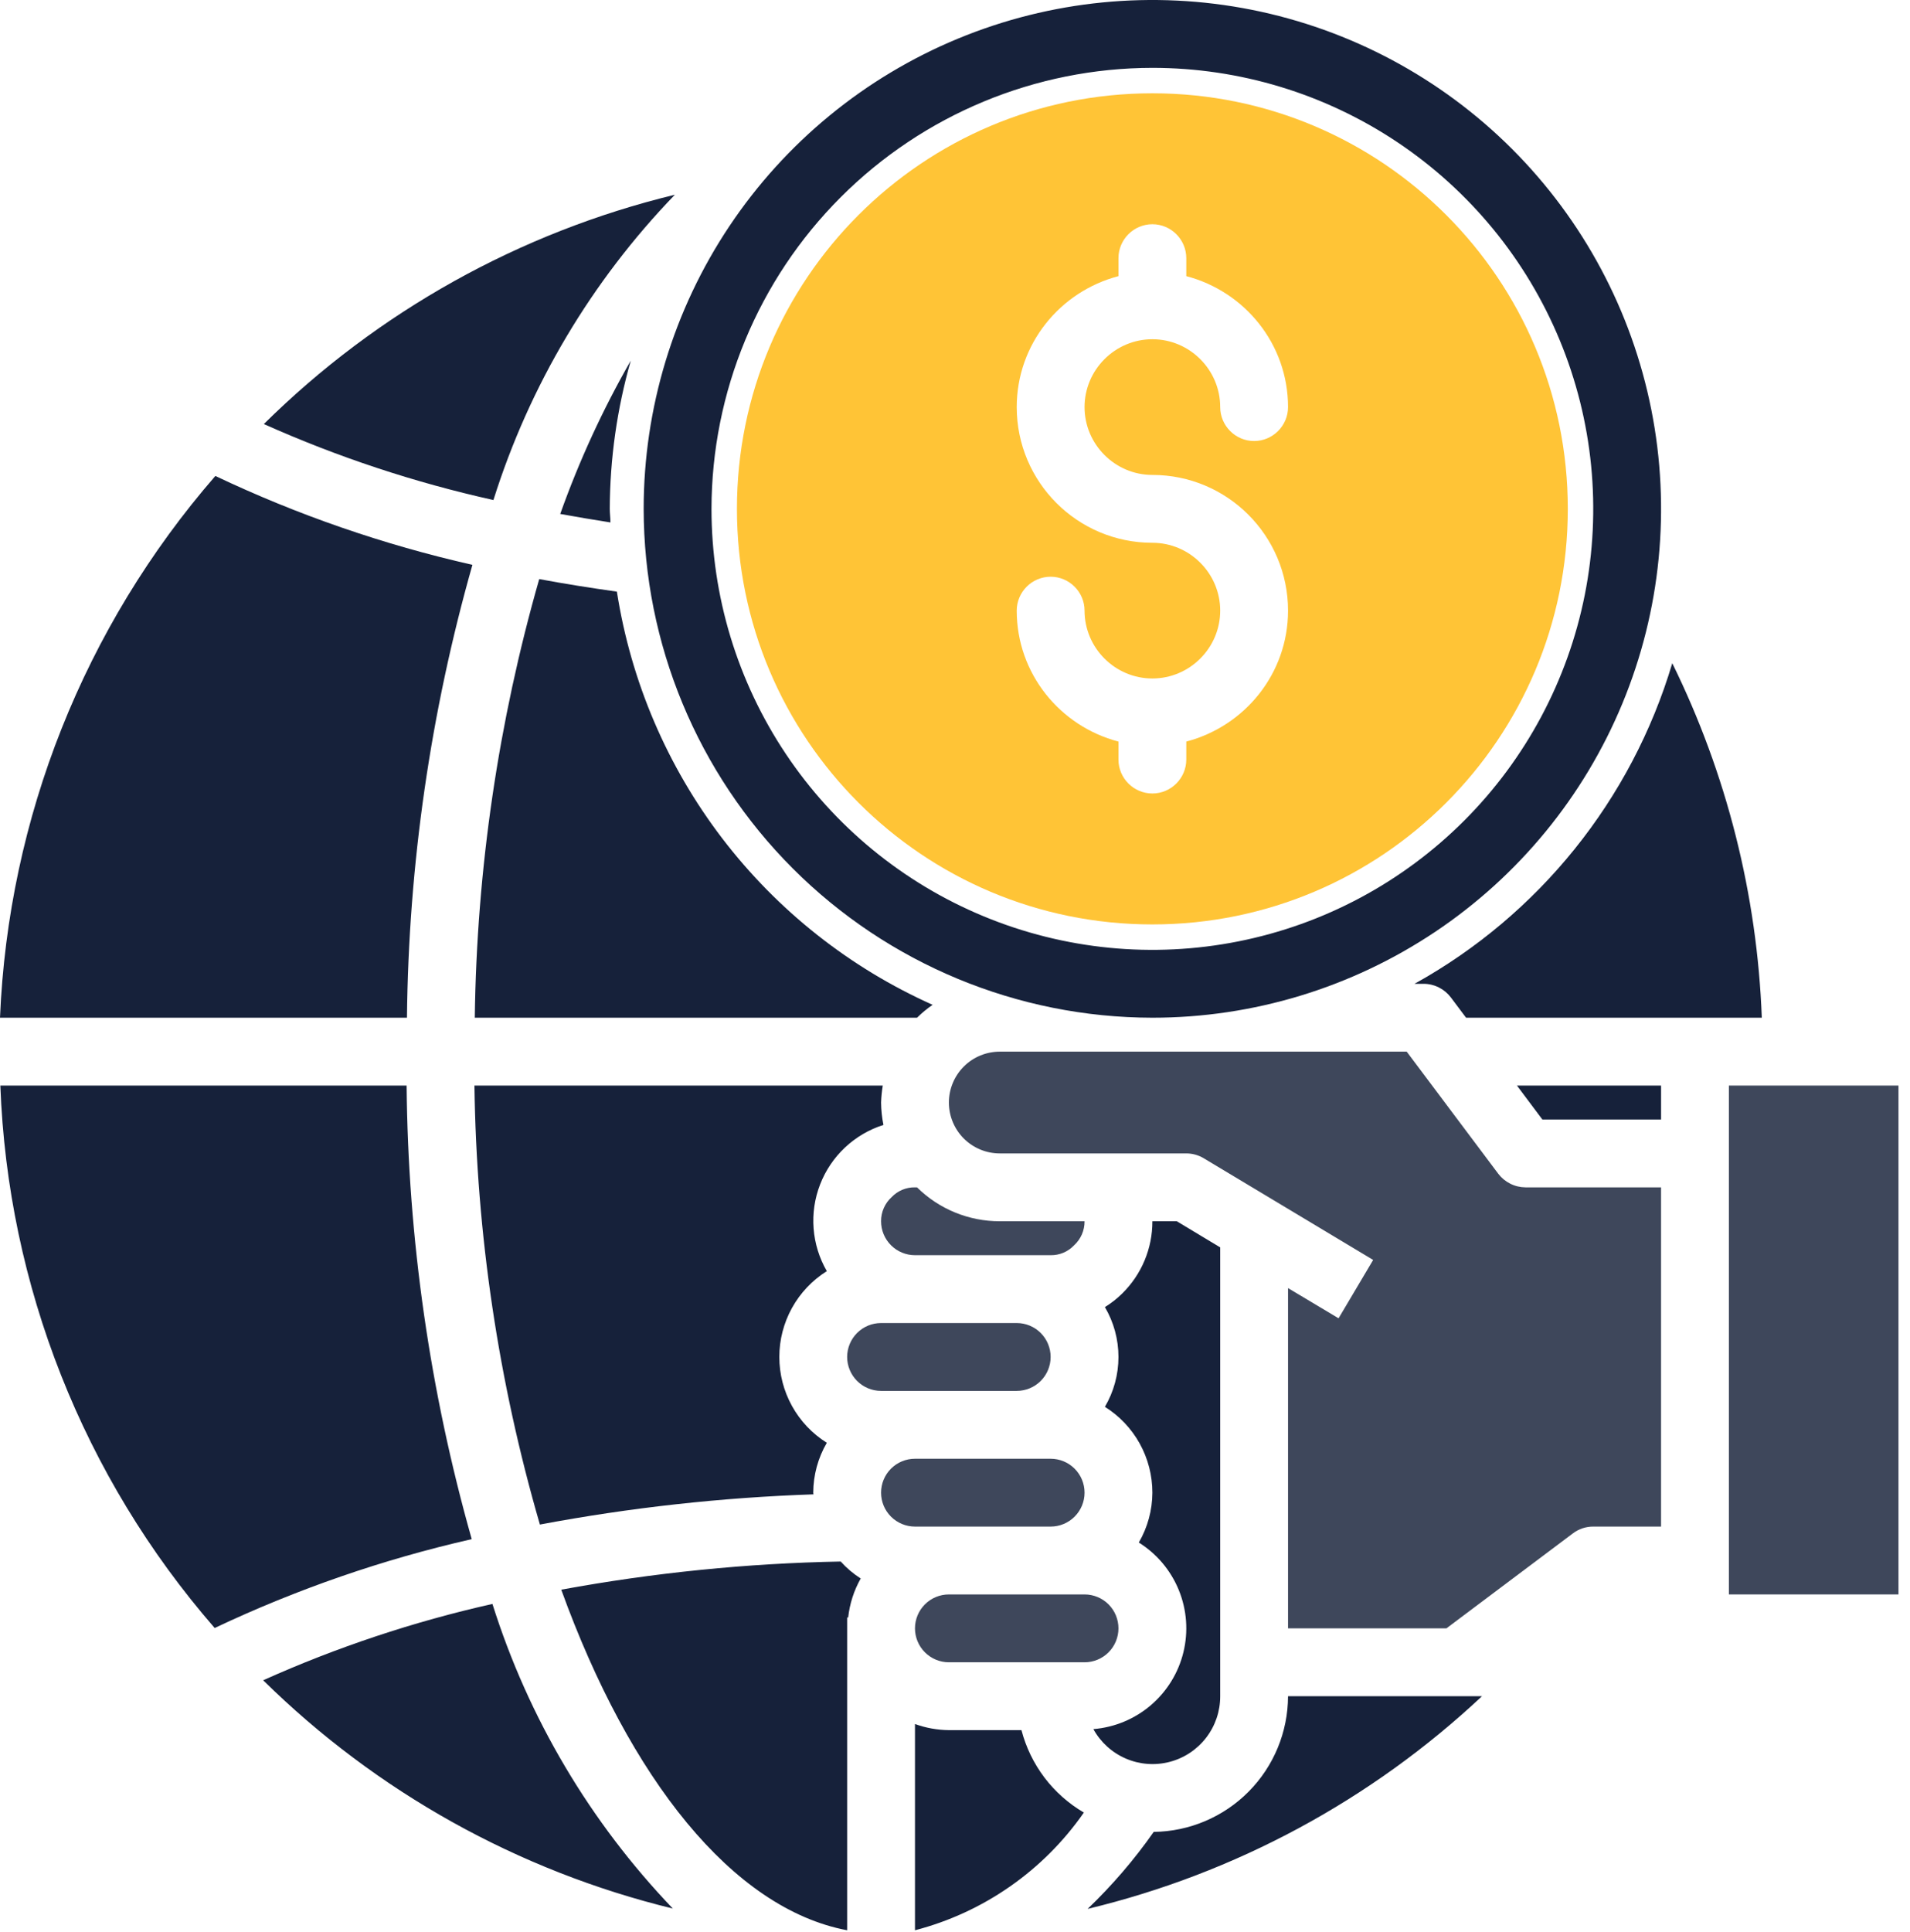
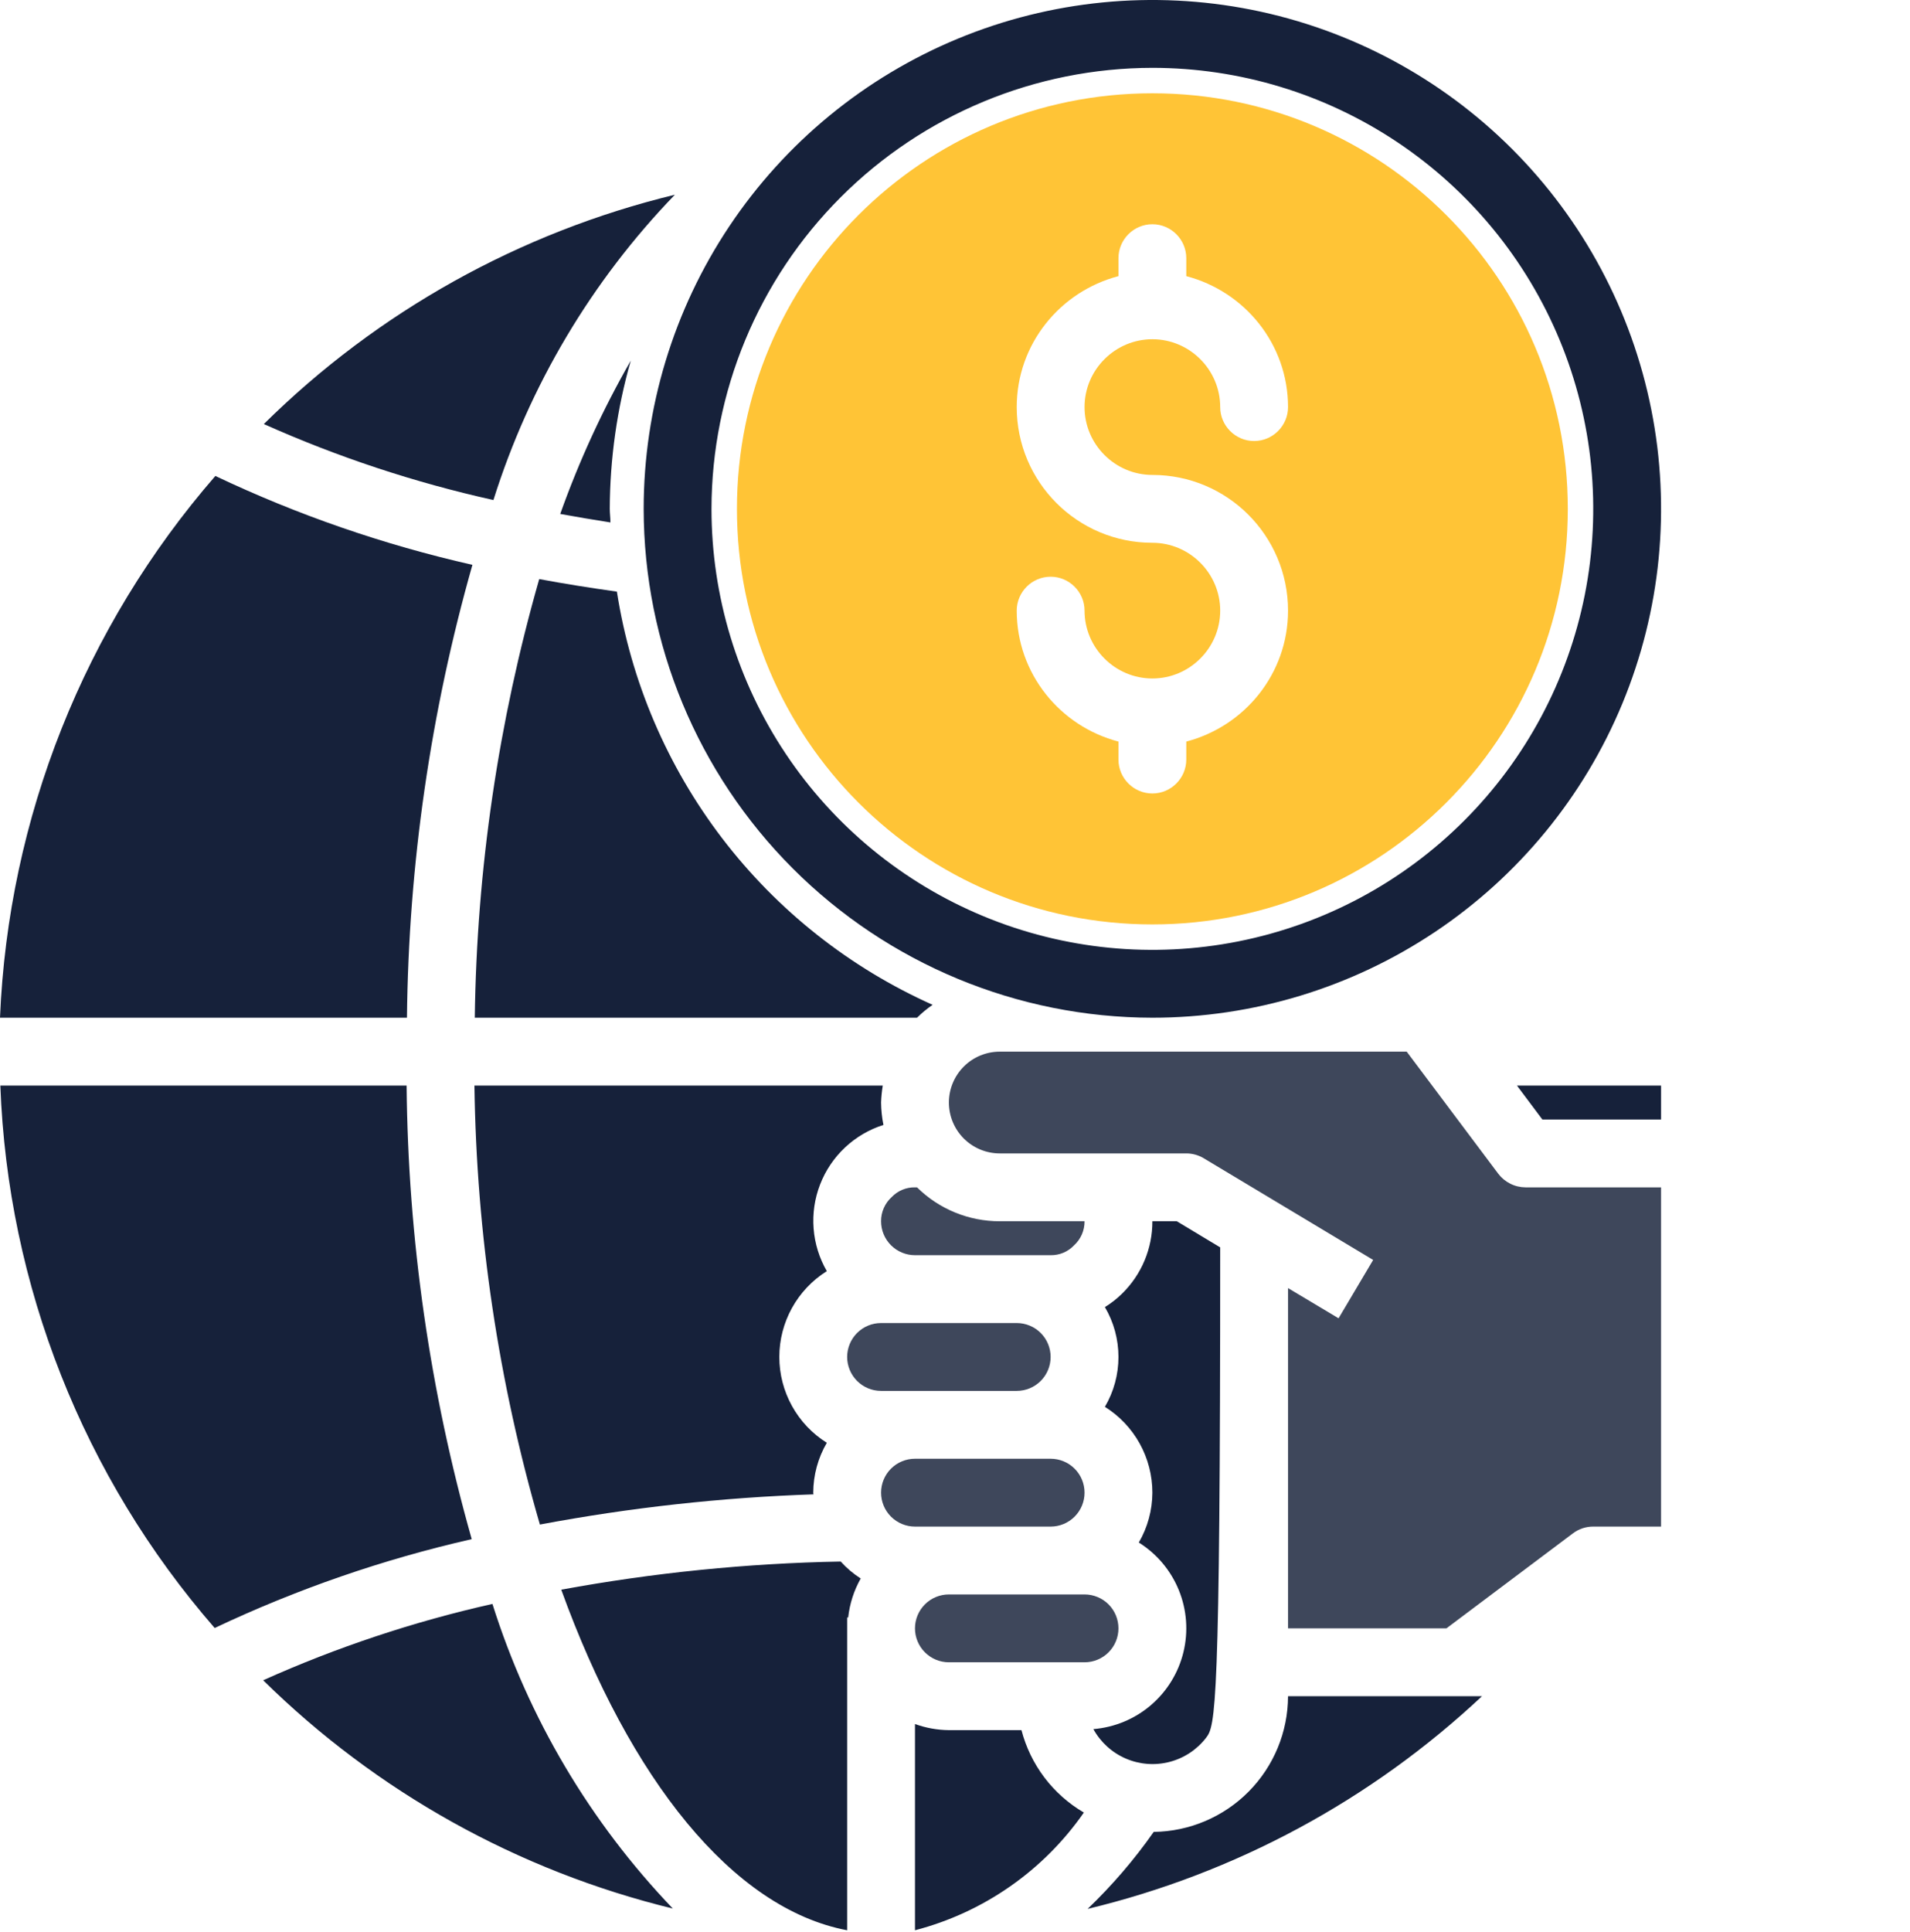
<svg xmlns="http://www.w3.org/2000/svg" preserveAspectRatio="none" width="100%" height="100%" overflow="visible" style="display: block;" viewBox="0 0 88 89" fill="none">
  <g id="Group">
    <g id="Vector">
      <path d="M53.156 84.375C52.259 85.654 51.239 86.842 50.109 87.922C56.913 86.287 63.176 82.911 68.281 78.125H59.344C59.34 79.771 58.689 81.349 57.531 82.518C56.373 83.688 54.802 84.355 53.156 84.375ZM47.062 79.688H43.719C43.186 79.683 42.657 79.588 42.156 79.406V88.906C45.314 88.085 48.074 86.162 49.938 83.484C49.232 83.072 48.615 82.524 48.121 81.873C47.628 81.221 47.268 80.478 47.062 79.688ZM25.812 23.672C26.578 23.813 27.344 23.938 28.125 24.063C28.125 23.844 28.094 23.641 28.094 23.438C28.102 21.128 28.428 18.83 29.062 16.61C27.771 18.862 26.683 21.226 25.812 23.672ZM31.094 8.969C23.939 10.703 17.391 14.355 12.156 19.531C15.555 21.051 19.099 22.224 22.734 23.031C24.392 17.759 27.254 12.944 31.094 8.969ZM12.125 77.391C17.351 82.537 23.874 86.171 31 87.906C27.189 83.929 24.344 79.128 22.688 73.875C19.058 74.69 15.519 75.868 12.125 77.391ZM18.734 50H0.016C0.356 59.212 3.841 68.029 9.891 74.984C13.678 73.193 17.649 71.82 21.734 70.891C19.808 64.092 18.799 57.066 18.734 50ZM21.766 26.016C17.679 25.091 13.707 23.718 9.922 21.922C3.882 28.875 0.383 37.673 0 46.875H18.75C18.823 39.819 19.837 32.804 21.766 26.016ZM40.703 51.813C40.634 51.473 40.598 51.128 40.594 50.781C40.603 50.52 40.63 50.259 40.672 50H21.859C21.951 56.845 22.965 63.645 24.875 70.219C29.037 69.437 33.252 68.972 37.484 68.828C37.472 68.804 37.466 68.777 37.469 68.75C37.472 67.943 37.687 67.151 38.094 66.453C37.424 66.034 36.872 65.451 36.49 64.759C36.107 64.068 35.906 63.29 35.906 62.5C35.906 61.71 36.107 60.932 36.49 60.241C36.872 59.55 37.424 58.967 38.094 58.547C37.747 57.947 37.539 57.277 37.486 56.586C37.432 55.895 37.534 55.201 37.785 54.554C38.035 53.908 38.427 53.327 38.932 52.852C39.438 52.377 40.043 52.022 40.703 51.813ZM28.422 27.25C27.203 27.078 26.016 26.891 24.844 26.672C22.962 33.245 21.963 40.039 21.875 46.875H42.25C42.471 46.656 42.712 46.457 42.969 46.281C39.149 44.574 35.817 41.938 33.276 38.615C30.736 35.291 29.067 31.384 28.422 27.25ZM25.859 73.219C29.016 81.938 33.75 87.906 39.031 88.906V74.5H39.078C39.147 73.868 39.343 73.257 39.656 72.703C39.315 72.486 39.005 72.223 38.734 71.922C34.415 72.003 30.109 72.437 25.859 73.219ZM71.062 51.563H76.531V50H69.891L71.062 51.563Z" fill="#16213A" />
-       <path d="M65.594 45.313H65.172C70.909 42.133 75.172 36.833 77.047 30.547C79.553 35.64 80.959 41.203 81.172 46.875H67.547L66.844 45.938C66.697 45.745 66.508 45.588 66.291 45.48C66.075 45.371 65.836 45.314 65.594 45.313Z" fill="#16213A" />
    </g>
    <g id="Vector_2">
      <path d="M69.031 54.063L64.812 48.438H46.062C45.441 48.438 44.845 48.684 44.405 49.124C43.966 49.564 43.719 50.16 43.719 50.781C43.719 51.403 43.966 51.999 44.405 52.439C44.845 52.878 45.441 53.125 46.062 53.125H54.656C54.937 53.125 55.212 53.201 55.453 53.344L63.266 58.031L61.672 60.719L59.344 59.328V75H66.641L72.469 70.625C72.738 70.421 73.068 70.311 73.406 70.313H76.531V54.688H70.281C70.039 54.686 69.8 54.629 69.584 54.52C69.367 54.412 69.178 54.255 69.031 54.063ZM40.594 64.063H46.844C47.258 64.063 47.656 63.898 47.949 63.605C48.242 63.312 48.406 62.914 48.406 62.5C48.406 62.086 48.242 61.688 47.949 61.395C47.656 61.102 47.258 60.938 46.844 60.938H40.594C40.179 60.938 39.782 61.102 39.489 61.395C39.196 61.688 39.031 62.086 39.031 62.5C39.031 62.914 39.196 63.312 39.489 63.605C39.782 63.898 40.179 64.063 40.594 64.063ZM48.406 70.313C48.821 70.313 49.218 70.148 49.511 69.855C49.804 69.562 49.969 69.165 49.969 68.75C49.969 68.336 49.804 67.938 49.511 67.645C49.218 67.352 48.821 67.188 48.406 67.188H42.156C41.742 67.188 41.344 67.352 41.051 67.645C40.758 67.938 40.594 68.336 40.594 68.75C40.594 69.165 40.758 69.562 41.051 69.855C41.344 70.148 41.742 70.313 42.156 70.313H48.406Z" fill="#3E475B" />
      <path d="M51.074 73.895C51.367 74.188 51.531 74.586 51.531 75C51.531 75.415 51.367 75.812 51.074 76.105C50.781 76.398 50.383 76.563 49.969 76.563H43.719C43.304 76.563 42.907 76.398 42.614 76.105C42.321 75.812 42.156 75.415 42.156 75C42.156 74.586 42.321 74.188 42.614 73.895C42.907 73.602 43.304 73.438 43.719 73.438H49.969C50.383 73.438 50.781 73.602 51.074 73.895Z" fill="#3E475B" />
      <path d="M49.845 56.857C49.761 57.048 49.639 57.219 49.484 57.36C49.346 57.506 49.179 57.622 48.993 57.7C48.807 57.778 48.608 57.816 48.406 57.813H42.156C41.742 57.813 41.344 57.648 41.051 57.355C40.758 57.062 40.594 56.665 40.594 56.25C40.592 56.042 40.634 55.835 40.718 55.644C40.801 55.453 40.924 55.281 41.078 55.141C41.217 54.995 41.384 54.879 41.569 54.801C41.755 54.723 41.955 54.684 42.156 54.688H42.25C43.265 55.691 44.635 56.252 46.063 56.25H49.969C49.971 56.459 49.928 56.666 49.845 56.857Z" fill="#3E475B" />
-       <path d="M87.469 50H79.656V73.438H87.469V50Z" fill="#3E475B" />
    </g>
-     <path id="Union" d="M54.219 56.25L56.219 57.453V78.125C56.221 78.817 55.993 79.49 55.57 80.038C55.148 80.586 54.555 80.978 53.886 81.151C53.216 81.325 52.507 81.272 51.871 80.998C51.236 80.725 50.709 80.247 50.375 79.641C51.351 79.561 52.277 79.177 53.022 78.541C53.766 77.905 54.293 77.051 54.524 76.1C54.756 75.148 54.682 74.148 54.313 73.241C53.944 72.334 53.299 71.566 52.469 71.047C52.875 70.349 53.091 69.557 53.094 68.75C53.094 67.96 52.893 67.182 52.511 66.49C52.128 65.799 51.576 65.216 50.906 64.797C51.316 64.101 51.531 63.308 51.531 62.5C51.531 61.692 51.316 60.899 50.906 60.203C51.195 60.026 51.462 59.816 51.703 59.578C52.145 59.144 52.496 58.626 52.735 58.055C52.974 57.483 53.096 56.869 53.094 56.25H54.219ZM44.125 1.784C48.407 0.01 53.12 -0.454 57.666 0.45C62.212 1.355 66.389 3.587 69.667 6.864C72.945 10.142 75.177 14.319 76.081 18.865C76.985 23.412 76.521 28.124 74.747 32.406C72.973 36.689 69.969 40.349 66.115 42.925C62.261 45.5 57.729 46.875 53.094 46.875C46.88 46.868 40.922 44.397 36.528 40.003C32.135 35.609 29.663 29.651 29.656 23.438C29.656 18.802 31.031 14.27 33.606 10.416C36.182 6.562 39.843 3.558 44.125 1.784ZM53.094 3.125C47.709 3.131 42.545 5.273 38.737 9.081C34.929 12.889 32.788 18.052 32.781 23.438C32.781 27.455 33.972 31.382 36.204 34.723C38.436 38.063 41.609 40.667 45.32 42.204C49.032 43.742 53.116 44.143 57.057 43.359C60.997 42.576 64.616 40.642 67.457 37.801C70.298 34.96 72.232 31.341 73.016 27.4C73.799 23.46 73.398 19.376 71.86 15.664C70.323 11.953 67.719 8.78 64.379 6.548C61.039 4.316 57.111 3.125 53.094 3.125Z" fill="#16213A" />
+     <path id="Union" d="M54.219 56.25L56.219 57.453C56.221 78.817 55.993 79.49 55.57 80.038C55.148 80.586 54.555 80.978 53.886 81.151C53.216 81.325 52.507 81.272 51.871 80.998C51.236 80.725 50.709 80.247 50.375 79.641C51.351 79.561 52.277 79.177 53.022 78.541C53.766 77.905 54.293 77.051 54.524 76.1C54.756 75.148 54.682 74.148 54.313 73.241C53.944 72.334 53.299 71.566 52.469 71.047C52.875 70.349 53.091 69.557 53.094 68.75C53.094 67.96 52.893 67.182 52.511 66.49C52.128 65.799 51.576 65.216 50.906 64.797C51.316 64.101 51.531 63.308 51.531 62.5C51.531 61.692 51.316 60.899 50.906 60.203C51.195 60.026 51.462 59.816 51.703 59.578C52.145 59.144 52.496 58.626 52.735 58.055C52.974 57.483 53.096 56.869 53.094 56.25H54.219ZM44.125 1.784C48.407 0.01 53.12 -0.454 57.666 0.45C62.212 1.355 66.389 3.587 69.667 6.864C72.945 10.142 75.177 14.319 76.081 18.865C76.985 23.412 76.521 28.124 74.747 32.406C72.973 36.689 69.969 40.349 66.115 42.925C62.261 45.5 57.729 46.875 53.094 46.875C46.88 46.868 40.922 44.397 36.528 40.003C32.135 35.609 29.663 29.651 29.656 23.438C29.656 18.802 31.031 14.27 33.606 10.416C36.182 6.562 39.843 3.558 44.125 1.784ZM53.094 3.125C47.709 3.131 42.545 5.273 38.737 9.081C34.929 12.889 32.788 18.052 32.781 23.438C32.781 27.455 33.972 31.382 36.204 34.723C38.436 38.063 41.609 40.667 45.32 42.204C49.032 43.742 53.116 44.143 57.057 43.359C60.997 42.576 64.616 40.642 67.457 37.801C70.298 34.96 72.232 31.341 73.016 27.4C73.799 23.46 73.398 19.376 71.86 15.664C70.323 11.953 67.719 8.78 64.379 6.548C61.039 4.316 57.111 3.125 53.094 3.125Z" fill="#16213A" />
    <path id="Subtract" d="M53.094 4.297C63.672 4.297 72.234 12.859 72.234 23.438C72.234 34.016 63.672 42.578 53.094 42.578C42.516 42.578 33.953 34.016 33.953 23.438C33.953 12.859 42.516 4.297 53.094 4.297ZM53.094 10.328C52.234 10.328 51.531 11.031 51.531 11.891V12.719C48.844 13.422 46.844 15.844 46.844 18.75C46.844 22.203 49.641 25 53.094 25C54.812 25 56.219 26.406 56.219 28.125C56.219 29.844 54.812 31.25 53.094 31.25C51.375 31.25 49.969 29.844 49.969 28.125C49.969 27.266 49.266 26.563 48.406 26.563C47.547 26.563 46.844 27.266 46.844 28.125C46.844 31.031 48.844 33.453 51.531 34.156V34.984C51.531 35.844 52.234 36.547 53.094 36.547C53.953 36.547 54.656 35.844 54.656 34.984V34.156C57.344 33.453 59.344 31.031 59.344 28.125C59.344 24.672 56.547 21.875 53.094 21.875C51.375 21.875 49.969 20.469 49.969 18.75C49.969 17.031 51.375 15.625 53.094 15.625C54.812 15.625 56.219 17.031 56.219 18.75C56.219 19.609 56.922 20.313 57.781 20.313C58.641 20.313 59.344 19.609 59.344 18.75C59.344 15.844 57.344 13.422 54.656 12.719V11.891C54.656 11.031 53.953 10.328 53.094 10.328Z" fill="#FFC436" />
  </g>
</svg>